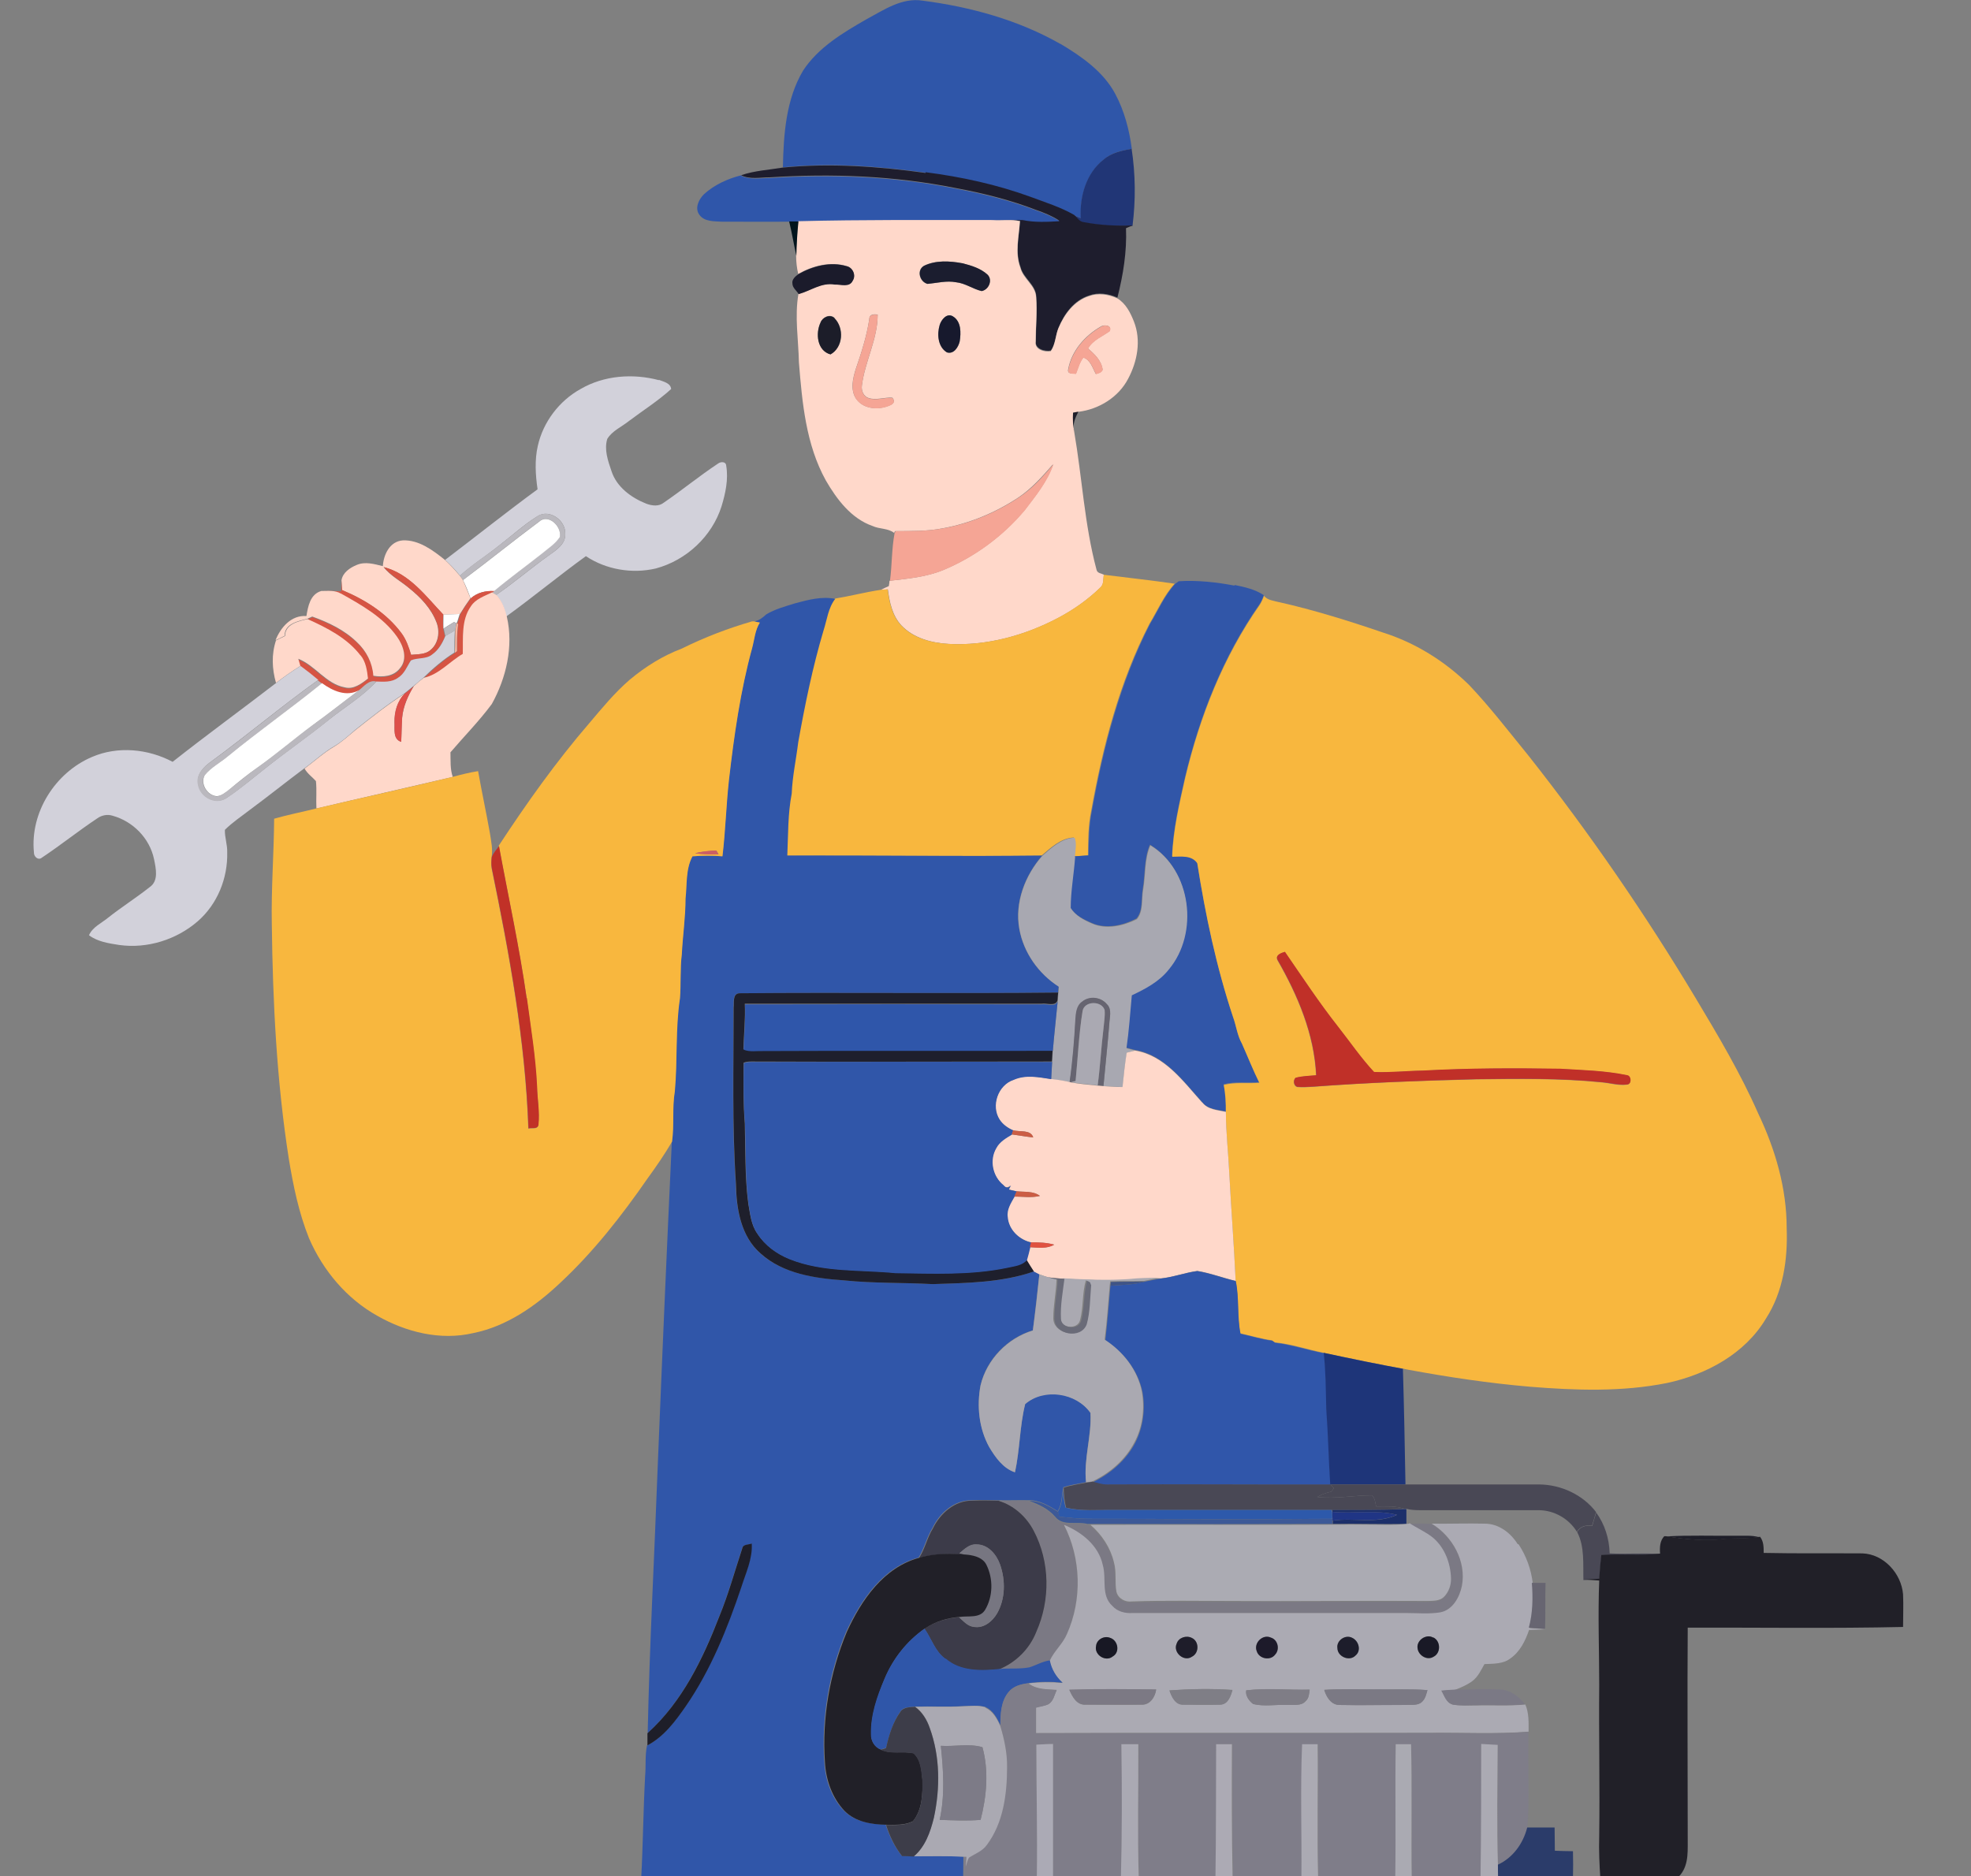
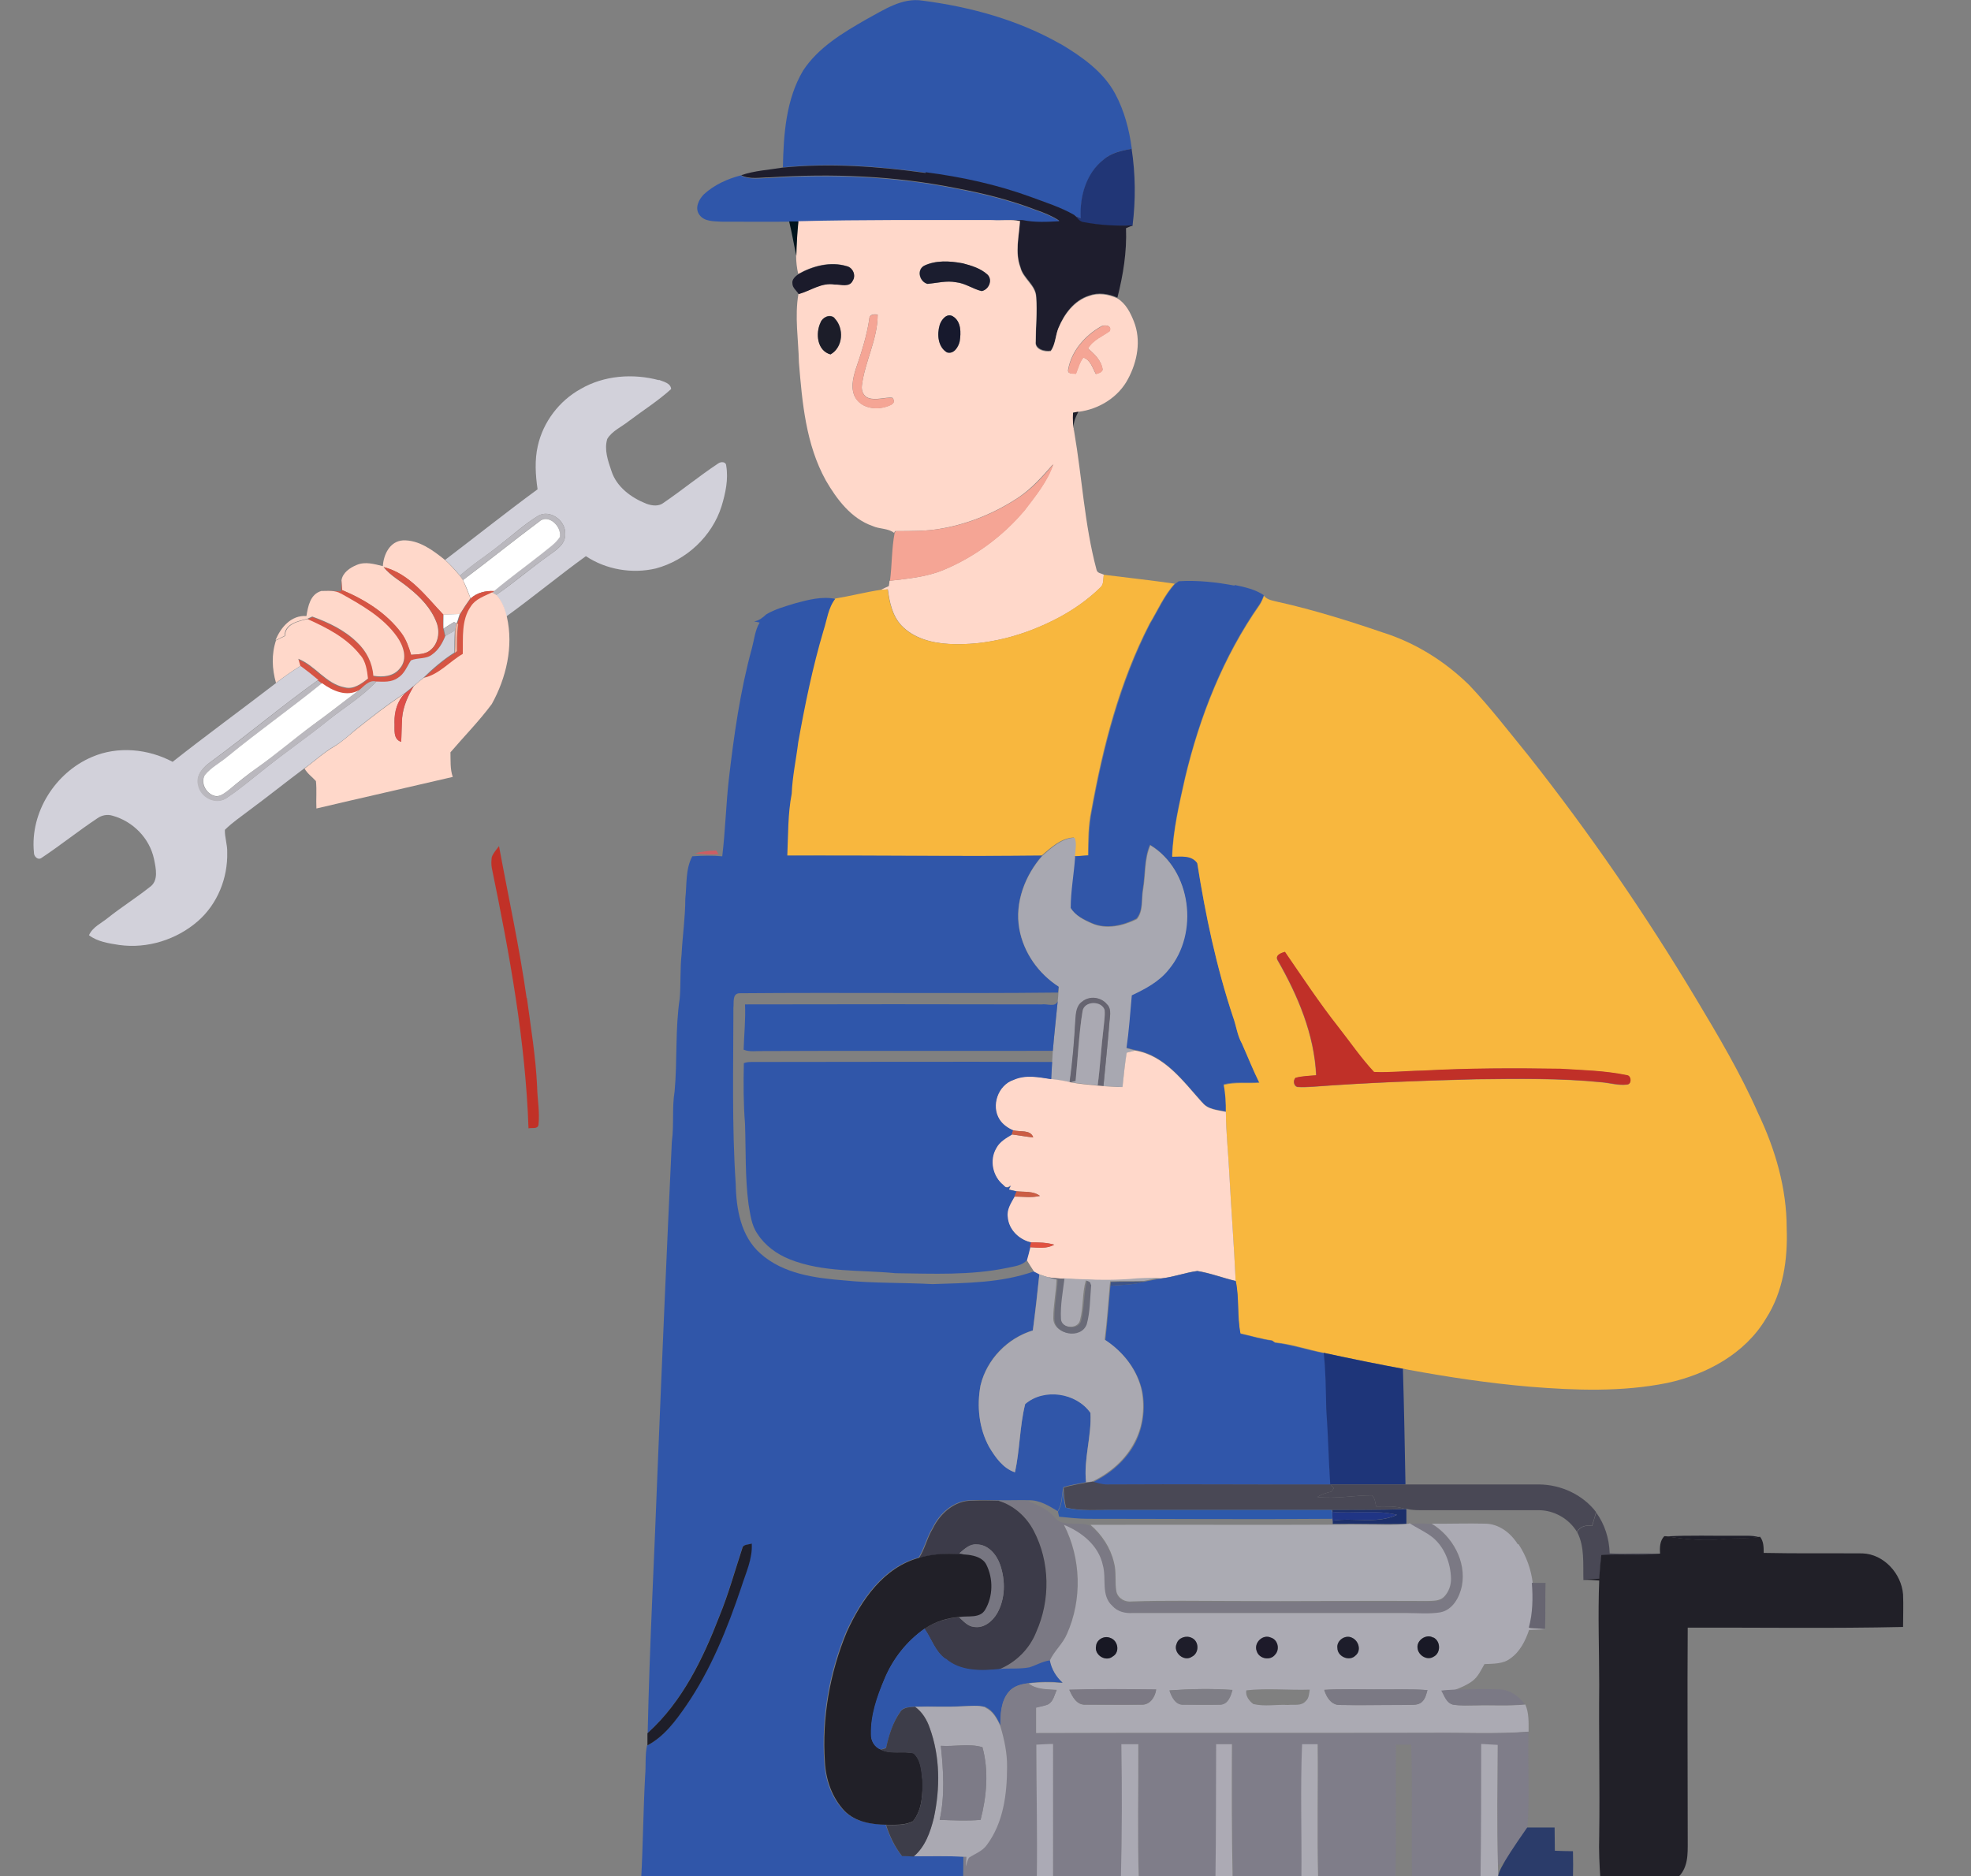
<svg xmlns="http://www.w3.org/2000/svg" width="502" height="478" viewBox="0 0 502 478" fill="none">
  <rect x="0" y="0" width="502" height="478" fill="#808080" stroke="none" />
  <g clip-path="url(#clip0_164_623)">
    <path d="M270.041 11.175C259.332 5.085 247.262 1.773 235.074 0.177C229.689 -0.71 225.015 2.601 220.578 4.966C214.602 8.396 208.389 12.121 204.543 17.976C200.165 25.367 199.573 34.237 199.396 42.634C211.525 41.392 223.713 42.339 235.784 43.994C244.836 45.177 253.83 47.128 262.468 50.262C266.255 51.622 270.1 52.864 273.591 54.875C274.183 55.111 274.716 55.348 275.307 55.584C275.011 50.085 276.668 44.172 281.165 40.624C283.117 38.85 285.78 38.377 288.265 37.904C287.614 33.055 286.371 28.265 284.064 23.948C281.046 18.271 275.544 14.428 270.1 11.175H270.041Z" fill="#2F56A9" />
    <path d="M288.206 37.903C285.721 38.376 283.058 38.908 281.106 40.623C276.609 44.112 274.952 50.084 275.248 55.584C274.656 55.347 274.124 55.111 273.532 54.874C274.301 55.525 274.834 56.589 275.958 56.707C280.1 57.476 284.301 57.712 288.442 57.535C289.271 51.03 289.211 44.348 288.206 37.844V37.903Z" fill="#213676" />
    <path d="M235.724 44.053C223.713 42.397 211.466 41.51 199.336 42.693C195.786 43.284 192.177 43.461 188.745 44.644C190.994 45.767 193.597 45.176 196.023 45.176C211.821 44.171 227.796 44.762 243.357 47.896C250.338 49.197 257.261 50.912 263.828 53.455C265.899 54.164 267.911 54.992 269.745 56.175C266.609 56.411 263.414 56.53 260.338 55.879C257.793 55.879 255.308 55.998 252.764 55.998C255.072 56.116 257.498 55.761 259.805 56.293C259.568 60.196 258.503 64.217 259.923 68.002C260.633 70.899 263.828 72.496 263.947 75.571C264.243 79.355 263.828 83.081 263.828 86.865C263.533 88.876 266.077 89.585 267.674 89.289C268.858 87.575 268.798 85.328 269.627 83.435C271.047 79.887 273.591 76.458 277.378 75.275C279.744 74.388 282.348 74.802 284.596 75.807C286.075 70.012 287.022 64.099 286.785 58.126C287.377 57.89 287.909 57.653 288.501 57.417C284.3 57.594 280.099 57.358 276.017 56.589C274.893 56.471 274.36 55.406 273.591 54.756C270.1 52.745 266.254 51.563 262.468 50.143C253.888 47.009 244.895 45.058 235.783 43.875L235.724 44.053Z" fill="#1E1D2D" />
    <path d="M188.805 44.645C185.314 45.532 181.941 47.069 179.279 49.493C177.977 50.794 176.853 53.041 178.155 54.756C179.397 56.471 181.823 56.353 183.716 56.471C189.515 56.471 195.254 56.53 201.052 56.471C201.881 56.471 202.65 56.471 203.419 56.471C219.868 56.057 236.375 56.175 252.883 56.175C255.427 56.175 257.971 55.998 260.456 56.057C263.533 56.708 266.728 56.53 269.864 56.353C268.03 55.17 266.018 54.342 263.947 53.633C257.32 51.09 250.398 49.375 243.475 48.074C227.914 44.94 211.939 44.349 196.142 45.354C193.716 45.354 191.172 45.886 188.864 44.822L188.805 44.645Z" fill="#2F56AA" />
    <path d="M259.805 56.352C257.498 55.82 255.131 56.234 252.765 56.057C236.257 56.057 219.809 55.938 203.301 56.352C203.005 59.25 202.828 62.206 202.768 65.163C202.768 66.701 202.946 68.297 203.301 69.775C206.969 67.706 211.466 66.523 215.608 67.765C217.205 68.12 218.034 70.071 217.146 71.431C216.318 73.264 214.069 72.318 212.531 72.436C209.218 71.904 206.437 74.033 203.36 74.861C202.354 80.597 203.36 86.51 203.478 92.305C204.307 102.535 205.253 113.238 210.342 122.404C213.123 127.194 216.791 132.102 222.234 133.994C224.009 134.822 226.199 134.526 227.737 135.768C227.737 135.65 227.914 135.413 227.974 135.295C232.056 135.295 236.139 135.354 240.103 134.585C246.966 133.344 253.593 130.564 259.391 126.721C262.823 124.414 265.486 121.34 268.207 118.265C266.728 122.7 263.711 126.307 260.93 129.973C255.368 136.596 248.15 141.918 240.162 145.229C235.843 147.003 231.169 147.417 226.554 147.949C226.554 148.304 226.435 148.955 226.376 149.309C225.725 149.605 225.015 149.901 224.364 150.256C224.779 150.256 225.666 150.196 226.139 150.137C226.554 153.39 227.264 156.819 229.571 159.303C232.648 162.555 237.263 163.797 241.641 164.034C251.285 164.566 260.989 161.905 269.509 157.411C273.414 155.341 277.023 152.798 280.218 149.723C281.224 148.896 280.928 147.535 281.165 146.412C280.514 146.057 279.449 146.057 279.271 145.111C276.195 133.58 275.603 121.635 273.591 109.986C273.296 108.389 273.236 106.734 273.355 105.137C273.71 105.137 274.42 104.96 274.716 104.901C279.922 104.25 284.892 101.175 287.318 96.504C289.685 92.069 290.691 86.688 288.797 81.898C287.91 79.651 286.727 77.285 284.537 75.984C282.289 74.979 279.686 74.565 277.319 75.452C273.532 76.694 271.047 80.124 269.568 83.613C268.799 85.505 268.858 87.693 267.616 89.467C266.018 89.763 263.474 89.053 263.77 87.042C263.77 83.258 264.184 79.532 263.888 75.748C263.77 72.673 260.575 71.076 259.865 68.179C258.445 64.335 259.51 60.314 259.746 56.471M245.073 67.055C247.38 67.647 249.806 68.356 251.522 70.012C252.824 71.431 251.759 73.797 249.984 74.151C247.735 73.619 245.842 72.141 243.475 71.904C241.05 71.431 238.624 72.141 236.198 72.318C234.186 71.786 233.358 68.829 235.31 67.706C238.269 66.228 241.819 66.464 245.014 67.055M242.706 80.597C244.836 81.898 244.777 84.795 244.422 86.983C244.126 88.402 242.943 90.354 241.168 89.763C238.86 88.402 238.624 85.15 239.334 82.785C239.748 81.425 241.168 79.651 242.706 80.597ZM223.536 80.183C223.536 86.451 220.282 92.069 219.513 98.219C219.335 99.519 219.927 100.998 221.288 101.412C223.24 102.003 225.252 101.175 227.264 101.293C227.855 102.003 227.796 102.594 227.027 103.067C224.246 104.487 220.104 104.427 218.093 101.648C216.495 99.342 217.205 96.385 217.974 93.961C219.394 89.822 220.755 85.623 221.406 81.247C221.406 80.005 222.649 80.005 223.536 80.124M212.531 81.011C215.016 83.553 214.779 88.462 211.525 90.236C208.093 89.349 207.679 84.914 208.981 82.134C209.513 80.774 211.348 79.887 212.531 80.952M282.703 84.263C280.81 85.682 278.325 86.569 277.082 88.757C278.739 90.176 280.514 91.832 280.81 94.138C280.573 94.907 279.804 95.025 279.094 95.262C278.266 93.784 277.733 91.655 275.899 91.063C274.893 92.246 274.597 93.843 274.006 95.203C273.236 95.085 271.757 95.38 272.053 94.079C272.881 89.408 276.313 85.505 280.336 83.199C281.165 82.607 283.236 82.844 282.644 84.204L282.703 84.263Z" fill="#FFD8CA" />
    <path d="M203.36 56.413C202.591 56.413 201.762 56.413 200.993 56.413C201.703 59.31 202.177 62.267 202.828 65.164C202.887 62.208 203.064 59.31 203.36 56.353V56.413Z" fill="#00141C" />
    <path d="M245.073 67.057C241.878 66.465 238.328 66.288 235.369 67.707C233.417 68.831 234.245 71.787 236.257 72.319C238.683 72.083 241.109 71.432 243.534 71.906C245.842 72.142 247.795 73.62 250.043 74.153C251.818 73.798 252.883 71.432 251.581 70.013C249.806 68.358 247.38 67.648 245.132 67.057H245.073Z" fill="#1B1D2F" />
    <path d="M215.667 67.825C211.525 66.583 207.028 67.766 203.36 69.835C202.591 70.368 201.644 71.196 201.821 72.201C201.821 73.324 202.886 74.034 203.419 74.921C206.496 74.093 209.217 71.905 212.59 72.496C214.128 72.437 216.377 73.324 217.205 71.491C218.092 70.131 217.205 68.18 215.667 67.825Z" fill="#1B1B2B" />
    <path d="M242.706 80.599C241.168 79.652 239.748 81.426 239.334 82.786C238.624 85.152 238.86 88.345 241.168 89.764C242.943 90.296 244.067 88.404 244.422 86.985C244.777 84.797 244.836 81.899 242.706 80.599Z" fill="#17192D" />
    <path d="M223.536 80.184C222.648 80.066 221.346 80.066 221.406 81.308C220.755 85.624 219.394 89.882 217.974 94.021C217.205 96.446 216.554 99.402 218.092 101.708C220.104 104.429 224.246 104.547 227.027 103.128C227.796 102.655 227.914 102.063 227.263 101.354C225.252 101.235 223.24 102.063 221.287 101.472C219.926 101.058 219.335 99.58 219.512 98.279C220.222 92.129 223.536 86.452 223.536 80.243V80.184Z" fill="#F5A595" />
    <path d="M212.531 81.012C211.347 79.948 209.454 80.835 208.981 82.195C207.679 84.915 208.093 89.35 211.525 90.296C214.779 88.463 215.016 83.555 212.531 81.072V81.012Z" fill="#1C1D29" />
    <path d="M282.703 84.264C283.295 82.904 281.224 82.608 280.396 83.258C276.372 85.565 272.941 89.467 272.112 94.139C271.816 95.44 273.296 95.144 274.065 95.263C274.656 93.843 275.011 92.306 275.958 91.123C277.792 91.715 278.325 93.843 279.153 95.322C279.804 95.144 280.632 94.967 280.869 94.198C280.573 91.892 278.798 90.236 277.141 88.817C278.384 86.629 280.81 85.742 282.762 84.323L282.703 84.264Z" fill="#F5A595" />
    <path d="M167.859 96.858C161.233 95.084 153.837 95.617 147.861 99.105C142.418 102.121 138.335 107.502 136.974 113.593C136.146 117.2 136.383 120.985 136.915 124.651C128.928 130.505 121.236 136.655 113.367 142.627C114.727 143.869 116.029 145.229 117.153 146.648C120.23 143.869 123.721 141.681 126.975 139.079C130.288 136.537 133.424 133.639 136.974 131.451C140.051 129.559 144.193 132.693 143.956 136.064C144.074 138.606 141.708 140.085 139.933 141.385C135.318 144.638 131.058 148.363 126.383 151.556C127.803 153.094 128.513 155.104 128.928 157.056C135.791 152.089 142.358 146.648 149.222 141.681C154.369 145.111 160.996 146.234 167.031 144.815C174.782 142.746 181.35 136.655 183.775 128.968C184.781 125.656 185.55 122.108 184.959 118.619C184.9 117.555 183.598 117.555 182.888 118.087C178.155 121.221 173.776 124.828 169.102 128.021C167.8 129.086 166.084 128.849 164.605 128.317C160.759 126.78 157.032 124.06 155.73 119.979C154.843 117.377 153.837 114.539 154.665 111.819C155.908 109.749 158.334 108.744 160.168 107.266C163.777 104.546 167.623 102.121 170.936 99.105C170.818 97.568 168.924 97.213 167.741 96.74L167.859 96.858Z" fill="#D2D1DA" />
    <path d="M274.656 104.9C274.301 104.9 273.591 105.078 273.296 105.137C273.177 106.793 273.296 108.389 273.532 109.986C273.118 108.153 273.828 106.438 274.656 104.9Z" fill="#1E1E29" />
    <path d="M268.325 118.266C265.663 121.341 262.941 124.475 259.509 126.722C253.711 130.565 247.143 133.345 240.221 134.586C236.198 135.355 232.115 135.296 228.092 135.296C228.092 135.414 227.914 135.651 227.855 135.769C227.086 139.79 227.204 143.929 226.672 147.95C231.287 147.418 235.961 147.004 240.28 145.23C248.268 141.919 255.486 136.597 261.048 129.974C263.829 126.308 266.846 122.641 268.325 118.266Z" fill="#F5A595" />
    <path d="M143.956 136.065C144.134 132.694 139.992 129.56 136.974 131.452C133.424 133.699 130.288 136.538 126.975 139.081C123.721 141.682 120.171 143.811 117.153 146.65C117.331 146.945 117.745 147.477 117.923 147.714C124.431 142.865 130.762 137.72 137.27 132.872C139.637 130.743 143.069 134.054 142.595 136.656C141.53 138.43 139.696 139.554 138.098 140.855C134.075 144.166 129.815 147.182 125.792 150.493C125.673 150.611 125.378 150.789 125.259 150.907L126.383 151.558C130.998 148.364 135.258 144.639 139.933 141.387C141.708 140.027 144.074 138.548 143.956 136.065Z" fill="#BAB8BE" />
    <path d="M142.596 136.714C143.069 134.112 139.637 130.741 137.271 132.929C130.762 137.778 124.431 142.923 117.923 147.772C118.692 149.309 119.284 150.847 119.875 152.443C121.532 150.965 123.662 150.433 125.792 150.61C129.815 147.24 134.016 144.224 138.099 140.971C139.637 139.671 141.471 138.547 142.596 136.773V136.714Z" fill="white" />
    <path d="M113.308 142.628C110.29 140.203 106.681 137.483 102.598 137.661C99.285 137.897 97.688 141.268 97.51 144.224C95.321 143.692 93.013 142.983 90.824 143.929C89.108 144.638 87.274 145.88 86.978 147.831C86.978 148.659 87.097 149.487 87.097 150.315C92.895 152.74 98.397 156.169 102.184 161.255C103.427 162.91 104.078 164.862 104.669 166.813C106.326 166.636 108.219 166.813 109.58 165.631C111.651 163.975 112.065 160.959 111.178 158.594C109.817 154.987 107.095 152.148 104.137 149.783C102.007 148.009 99.463 146.708 97.688 144.461C104.255 146.117 108.456 151.912 112.894 156.583C114.314 156.524 115.734 156.465 117.154 156.406C117.982 155.046 118.869 153.686 119.816 152.385C119.165 150.847 118.574 149.251 117.864 147.713C117.686 147.418 117.272 146.885 117.094 146.649C115.911 145.23 114.669 143.87 113.308 142.628Z" fill="#FFD8CA" />
    <path d="M112.953 156.583C108.515 151.912 104.314 146.117 97.747 144.461C99.522 146.649 102.066 147.95 104.196 149.783C107.154 152.148 109.876 154.987 111.237 158.594C112.184 160.959 111.71 163.975 109.639 165.631C108.279 166.754 106.385 166.636 104.729 166.813C104.137 164.862 103.486 162.91 102.244 161.255C98.457 156.169 92.954 152.74 87.156 150.315C87.156 149.487 87.037 148.659 87.037 147.832C87.037 148.778 86.978 149.724 86.919 150.67C85.263 150.552 83.547 150.493 81.831 150.67C83.487 150.67 85.322 150.433 86.801 151.32C92.067 154.277 97.569 157.352 101.178 162.378C102.776 164.625 103.959 167.996 101.948 170.361C100.409 172.49 97.569 172.727 95.144 172.313C94.907 169.001 93.368 165.985 90.943 163.738C87.748 160.663 83.665 158.712 79.582 157.234C79.287 157.352 78.636 157.707 78.281 157.825C83.31 160.013 88.398 162.674 91.771 167.109C93.132 168.765 93.368 170.953 93.664 173.022C92.008 174.323 90.055 175.861 87.748 175.269C82.955 174.382 80.293 169.711 75.914 167.996C76.092 168.587 76.269 169.238 76.447 169.829C77.985 170.953 79.523 172.135 80.943 173.377C81.298 173.673 81.594 173.909 81.949 174.146C84.612 176.097 88.221 177.753 91.416 175.92C92.718 174.914 93.901 173.259 95.735 173.732C97.629 173.791 99.64 173.968 101.238 172.786C102.894 171.84 103.604 169.947 104.551 168.351C106.267 167.523 108.456 168.055 109.994 166.813C111.592 165.69 112.598 163.916 113.308 162.142C113.189 161.491 113.012 160.9 112.894 160.249C112.775 159.067 112.834 157.884 112.894 156.701L112.953 156.583Z" fill="#D65443" />
    <path d="M299.329 148.718C293.294 147.831 287.199 147.181 281.105 146.412C280.928 147.536 281.164 148.896 280.159 149.724C277.023 152.798 273.354 155.341 269.449 157.411C260.929 161.905 251.285 164.566 241.582 164.034C237.262 163.797 232.588 162.615 229.512 159.303C227.204 156.82 226.494 153.39 226.08 150.138C225.666 150.138 224.778 150.197 224.305 150.256C220.4 150.847 216.554 151.852 212.59 152.503C210.756 154.809 210.46 157.884 209.572 160.604C206.732 169.947 204.839 179.527 203.123 189.106C202.591 193.482 201.644 197.799 201.466 202.175C200.461 207.378 200.579 212.7 200.342 217.963C221.997 217.845 243.593 218.2 265.248 217.963C267.615 215.953 270.219 213.469 273.473 213.351C274.064 214.888 273.709 216.544 273.532 218.14C274.715 218.081 275.899 218.022 277.082 217.904C277.141 214.119 277.141 210.276 277.91 206.61C280.869 190.171 285.069 173.791 292.761 158.889C294.832 155.459 296.43 151.675 299.151 148.718H299.329Z" fill="#F8B73E" />
    <path d="M314.476 149.192C309.802 148.305 305.009 147.773 300.217 148.068C299.98 148.246 299.566 148.542 299.329 148.719C296.607 151.676 295.01 155.46 292.939 158.89C285.306 173.791 281.046 190.171 278.088 206.61C277.319 210.336 277.319 214.12 277.26 217.905C276.076 217.964 274.893 218.082 273.71 218.141C273.355 222.458 272.526 226.775 272.585 231.15C273.769 233.161 276.017 234.225 278.029 235.112C281.697 236.768 286.016 235.763 289.448 233.989C291.164 231.978 290.631 228.962 291.046 226.479C291.696 222.753 291.341 218.732 292.88 215.184C303.352 221.512 305.305 237.596 297.554 246.821C295.128 249.896 291.637 251.729 288.146 253.384C287.732 257.879 287.436 262.373 286.786 266.867C287.496 267.044 288.265 267.281 289.034 267.458C296.607 268.7 301.341 275.382 306.133 280.704C307.553 282.596 310.038 282.655 312.168 283.128C312.168 280.822 312.109 278.516 311.636 276.21C314.594 275.441 317.671 275.914 320.688 275.678C319.032 272.425 317.73 268.996 316.251 265.684C315.067 263.614 314.831 261.131 314.002 258.943C309.802 246.17 307.021 232.984 304.891 219.738C303.412 217.609 300.749 218.082 298.501 218.082C298.737 211.282 300.335 204.6 301.814 197.977C305.542 182.366 311.517 167.168 320.748 153.982C321.221 153.272 321.576 152.444 321.872 151.616C319.683 150.138 317.02 149.547 314.417 149.015L314.476 149.192Z" fill="#3156A8" />
    <path d="M125.851 150.551C123.721 150.433 121.591 150.965 119.934 152.384C118.988 153.685 118.1 154.986 117.272 156.405C116.976 157.174 116.799 157.943 116.503 158.771C116.503 158.83 116.68 159.007 116.739 159.066C116.384 161.313 116.444 163.56 116.444 165.867C116.325 165.985 116.029 166.162 115.911 166.281C113.012 168.114 110.408 170.361 107.983 172.726C111.888 171.898 114.55 168.587 117.923 166.635C118.041 162.555 117.509 158.002 119.994 154.513C121.236 152.562 123.484 151.911 125.378 150.965C125.496 150.847 125.792 150.669 125.91 150.551H125.851Z" fill="#D65443" />
    <path d="M86.801 151.203C85.322 150.316 83.487 150.552 81.831 150.552C78.991 151.38 78.458 154.455 78.044 156.938C74.198 156.643 71.476 159.836 70.175 163.088C70.944 162.733 71.713 162.379 72.482 161.965C72.482 158.89 75.796 158.239 78.221 157.648C78.517 157.53 79.168 157.234 79.523 157.057C83.665 158.535 87.747 160.486 90.883 163.561C93.309 165.808 94.847 168.824 95.084 172.136C97.51 172.55 100.291 172.313 101.888 170.184C103.9 167.819 102.717 164.448 101.119 162.201C97.569 157.175 92.007 154.1 86.742 151.143L86.801 151.203Z" fill="#FFD8CA" />
    <path d="M325.718 153.39C324.416 153.035 322.818 152.916 321.931 151.793C321.635 152.621 321.28 153.449 320.807 154.158C311.577 167.345 305.601 182.542 301.873 198.153C300.394 204.776 298.797 211.399 298.56 218.259C300.808 218.259 303.471 217.785 304.95 219.914C307.021 233.16 309.802 246.347 314.062 259.119C314.89 261.366 315.127 263.791 316.31 265.861C317.789 269.172 319.15 272.602 320.748 275.854C317.73 276.091 314.653 275.618 311.695 276.386C312.109 278.633 312.287 280.999 312.228 283.305C312.228 288.686 312.878 294.008 313.115 299.33C313.588 308.318 314.298 317.365 314.713 326.354C315.6 330.73 315.008 335.283 315.896 339.659C318.558 340.25 321.221 341.078 323.943 341.433C324.12 341.551 324.534 341.847 324.712 341.965C328.972 342.379 332.995 343.798 337.196 344.626C344.355 346.163 351.515 347.642 358.733 348.943C368.969 350.835 379.264 352.372 389.618 353.259C401.274 354.205 413.107 354.619 424.586 352.313C434.585 350.184 444.466 344.862 449.791 335.874C454.169 329.074 455.353 320.795 455.057 312.871C455.057 302.7 452.158 292.766 447.779 283.601C443.283 273.371 437.543 263.732 431.804 254.152C418.965 232.746 404.824 212.168 389.322 192.536C384.352 186.445 379.56 180.177 374.175 174.5C367.963 168.409 360.39 163.679 352.047 161.077C343.409 158.12 334.652 155.4 325.777 153.39M327.197 242.503C331.634 248.949 335.954 255.512 340.805 261.662C343.823 265.506 346.604 269.586 349.917 273.134C354.059 273.311 358.2 272.838 362.342 272.779C373.998 272.129 385.654 272.129 397.31 272.306C403.049 272.661 408.788 272.779 414.409 273.962C415.474 274.139 415.592 276.209 414.35 276.327C412.22 276.623 410.031 275.913 407.901 275.736C397.31 274.671 386.601 274.849 375.951 274.967C362.105 275.322 348.319 275.795 334.534 276.859C333.114 276.918 331.753 277.096 330.333 276.918C329.445 276.623 329.327 275.263 329.919 274.612C331.634 274.139 333.469 274.08 335.184 273.962C334.711 263.495 330.51 253.62 325.363 244.632C324.712 243.39 326.25 242.799 327.138 242.562L327.197 242.503Z" fill="#F8B73E" />
    <path d="M126.443 151.557L125.319 150.906C123.425 151.852 121.118 152.562 119.934 154.454C117.449 157.943 117.982 162.496 117.864 166.577C114.491 168.528 111.829 171.839 107.923 172.667C107.036 173.318 106.208 174.027 105.379 174.796C103.9 177.22 102.717 179.941 102.421 182.838C102.243 184.908 102.303 186.918 102.184 188.988C99.995 188.278 100.587 185.736 100.468 183.962C100.468 181.301 101.178 178.581 103.072 176.688C98.693 179.527 94.552 182.779 90.469 186.031C88.753 187.45 87.097 188.988 85.144 190.171C82.422 191.767 80.115 193.896 77.571 195.788C78.281 197.089 79.523 197.917 80.47 198.981C80.707 201.288 80.47 203.653 80.588 205.959C92.126 203.239 103.723 200.637 115.319 197.917C114.609 195.906 114.787 193.719 114.728 191.649C118.219 187.569 122.064 183.666 125.259 179.349C128.928 172.726 130.821 164.684 129.105 157.174C128.632 155.164 127.922 153.212 126.561 151.675L126.443 151.557Z" fill="#FFD8CA" />
    <path d="M212.768 152.563C209.336 151.853 205.845 152.8 202.532 153.687C200.047 154.455 197.384 155.165 195.136 156.525C194.248 157.353 193.302 158.122 192.059 158.299C192.414 158.358 193.124 158.536 193.479 158.595C192.296 160.546 192.118 162.852 191.527 165.04C188.509 176.039 186.912 187.392 185.61 198.687C184.9 205.132 184.723 211.696 183.953 218.142C181.409 217.905 178.865 217.964 176.321 218.142C174.546 221.453 174.96 225.297 174.546 228.904C174.546 233.634 173.836 238.365 173.599 243.096C173.185 246.821 173.422 250.606 173.126 254.331C171.942 262.137 172.534 270.12 171.824 277.984C171.114 282.242 171.706 286.559 171.114 290.816C169.812 318.49 168.629 346.165 167.505 373.839C166.677 396.428 165.434 418.957 164.961 441.487C173.717 433.563 178.983 422.565 183.184 411.743C185.492 406.126 187.089 400.271 188.983 394.535C189.16 393.412 190.521 393.589 191.349 393.294C191.645 397.196 189.811 400.744 188.687 404.411C185.137 414.936 180.877 425.403 174.605 434.628C171.942 438.471 169.043 442.433 164.783 444.68C164.251 447.223 164.547 449.884 164.31 452.427C163.837 461.119 163.777 469.871 163.304 478.623C190.639 478.682 217.974 478.623 245.31 478.623C245.31 476.73 245.369 474.838 245.369 472.946C241.109 472.709 236.849 472.946 232.589 472.828C231.583 472.828 230.636 472.768 229.63 472.709C227.737 470.344 226.494 467.624 225.548 464.786C221.761 464.726 217.679 464.076 214.898 461.238C211.703 457.926 210.164 453.314 209.928 448.82C209.159 437.525 211.17 426.113 215.489 415.705C219.217 407.604 224.897 399.207 233.95 396.783C235.429 394.417 236.02 391.579 237.5 389.214C239.275 385.429 243.061 382.118 247.44 382.177C249.747 382.058 252.114 382.177 254.421 382.177C256.966 382.236 259.51 382.118 262.054 382.177C264.776 382.118 267.142 383.596 269.391 384.956C270.515 383.123 270.396 380.876 270.811 378.865C272.704 378.215 274.716 377.978 276.609 377.564C275.958 371.651 278.029 365.797 277.733 359.884C274.124 354.739 265.9 353.438 261.107 357.636C259.687 363.313 259.806 369.286 258.504 375.022C255.427 374.016 253.475 371.178 251.936 368.576C249.333 363.786 248.741 358.11 249.747 352.847C251.285 346.283 256.551 340.843 263.06 338.891C263.651 334.102 264.184 329.371 264.716 324.581C264.243 324.345 263.829 324.108 263.356 323.871C255.072 326.828 246.197 326.828 237.5 327.124C229.985 326.71 222.471 326.946 215.016 326.178C207.561 325.586 199.455 324.522 193.657 319.318C188.687 314.942 187.503 307.965 187.385 301.637C186.379 286.677 186.793 271.657 186.793 256.696C186.971 255.455 186.438 253.148 188.273 253.03C215.371 252.794 242.47 253.148 269.509 252.853C269.509 252.439 269.568 251.67 269.627 251.315C264.421 248.004 260.634 242.623 259.569 236.532C258.386 229.85 261.048 222.991 265.426 217.964C243.771 218.201 222.175 217.905 200.52 217.964C200.757 212.701 200.638 207.379 201.644 202.176C201.822 197.741 202.768 193.483 203.301 189.107C205.017 179.528 206.969 169.948 209.75 160.605C210.638 157.885 210.934 154.81 212.768 152.504V152.563Z" fill="#3056A9" />
    <path d="M117.213 156.406C115.793 156.465 114.373 156.525 112.953 156.584C112.953 157.766 112.893 158.949 112.953 160.132C113.84 159.54 114.728 159.008 115.615 158.476C115.733 158.476 116.029 158.653 116.148 158.712H116.325C116.621 158.003 116.798 157.175 117.094 156.406H117.213Z" fill="white" />
    <path d="M91.83 166.991C88.457 162.556 83.31 159.954 78.34 157.707C75.914 158.298 72.66 158.949 72.601 162.024C71.832 162.379 71.062 162.792 70.293 163.147C69.11 166.695 69.287 170.421 70.293 173.969C72.305 172.431 74.376 170.953 76.506 169.652C76.328 169.061 76.151 168.41 75.973 167.819C80.352 169.534 83.014 174.205 87.807 175.092C90.055 175.683 92.067 174.146 93.723 172.845C93.487 170.775 93.191 168.588 91.83 166.932V166.991Z" fill="#FFD8CA" />
-     <path d="M193.538 158.594C193.183 158.535 192.473 158.417 192.118 158.299H191.527C185.373 160.073 179.397 162.379 173.658 165.217C168.806 167.051 164.369 169.83 160.405 173.141C156.559 176.453 153.364 180.355 150.11 184.199C141.649 194.015 134.134 204.6 127.034 215.421V215.54C129.46 228.431 132.241 241.262 134.134 254.272C135.14 261.782 136.324 269.232 136.738 276.801C136.856 280.054 137.448 283.306 137.093 286.558C136.915 287.859 135.436 287.268 134.549 287.505C133.779 265.093 129.697 243.036 125.2 221.157C125.082 220.211 125.2 219.324 125.2 218.378C125.555 216.308 125.082 214.298 124.786 212.287C123.839 206.965 122.715 201.762 121.769 196.44C119.579 196.794 117.39 197.327 115.26 197.918C103.723 200.697 92.126 203.24 80.529 205.96C76.979 206.847 73.311 207.557 69.82 208.562C69.761 217.491 69.051 226.479 69.228 235.408C69.465 255.336 70.471 275.382 73.547 295.133C74.671 301.992 76.091 308.911 78.695 315.415C82.245 323.635 88.28 330.849 96.149 335.225C103.427 339.364 112.183 341.552 120.526 339.601C129.046 337.886 136.383 332.741 142.595 326.887C151.115 318.963 158.334 309.739 164.961 300.159C167.15 297.143 169.28 294.068 171.173 290.816C171.765 286.558 171.173 282.242 171.883 277.984C172.593 270.119 172.001 262.136 173.185 254.331C173.481 250.606 173.185 246.821 173.658 243.096C173.895 238.365 174.605 233.693 174.605 228.904C175.019 225.297 174.605 221.453 176.38 218.141C178.924 217.964 181.468 217.905 184.012 218.141C184.781 211.696 184.959 205.132 185.669 198.687C186.971 187.392 188.568 176.039 191.586 165.04C192.177 162.852 192.296 160.546 193.538 158.594ZM182.415 216.663C182.592 216.9 182.888 217.373 183.006 217.609C180.995 217.668 178.983 217.609 177.031 217.373C178.806 216.9 180.64 216.781 182.415 216.663Z" fill="#F8B73E" />
    <path d="M116.443 158.771H116.266C116.207 159.304 116.029 159.954 115.97 160.605C115.911 162.497 115.97 164.389 115.852 166.281C115.97 166.163 116.266 165.986 116.384 165.867C116.384 163.62 116.325 161.314 116.68 159.067C116.621 159.008 116.503 158.831 116.443 158.771Z" fill="#FAB39B" />
    <path d="M116.207 158.713C116.088 158.713 115.792 158.536 115.674 158.477C114.787 159.009 113.899 159.6 113.012 160.132C113.13 160.783 113.307 161.374 113.426 162.025C114.254 161.551 115.082 161.078 115.911 160.605C116.029 159.955 116.147 159.304 116.207 158.713Z" fill="#BAB8BE" />
    <path d="M115.911 160.604C115.082 161.077 114.254 161.55 113.426 162.023C112.716 163.797 111.71 165.571 110.112 166.695C108.574 167.996 106.385 167.463 104.669 168.232C103.663 169.77 103.012 171.662 101.356 172.667C99.758 173.85 97.687 173.672 95.853 173.613C92.303 177.457 87.806 180.118 83.724 183.37C78.458 187.628 72.896 191.471 67.63 195.67C64.317 198.272 61.063 201.051 57.572 203.357C54.791 205.013 51.064 203.002 50.531 199.868C49.88 197.385 51.833 195.374 53.667 194.073C62.956 187.273 71.713 179.881 81.061 173.199C79.582 171.958 78.103 170.775 76.565 169.651C74.435 170.952 72.364 172.431 70.352 173.968C61.595 180.709 52.661 187.214 43.964 194.073C37.751 190.762 30 189.993 23.433 192.832C14.084 196.793 7.635 206.964 8.641 217.135C8.582 218.2 9.706 219.264 10.652 218.495C15.445 215.302 19.942 211.695 24.734 208.502C25.858 207.674 27.338 207.378 28.639 207.792C33.846 209.211 38.106 213.528 39.23 218.85C39.703 221.215 40.473 224.409 38.106 226.005C34.674 228.725 31.006 231.032 27.574 233.752C25.858 235.171 23.61 236.117 22.663 238.246C24.853 239.901 27.693 240.315 30.355 240.729C37.514 241.735 44.969 239.369 50.354 234.698C55.383 230.322 58.045 223.699 57.868 217.076C57.927 215.184 57.217 213.292 57.276 211.399C59.169 209.507 61.418 208.029 63.548 206.373C68.281 202.884 72.837 199.218 77.511 195.729C80.055 193.896 82.363 191.708 85.085 190.111C87.037 188.988 88.694 187.45 90.41 185.972C94.492 182.72 98.634 179.468 103.012 176.629C103.781 176.038 104.551 175.387 105.261 174.796C106.089 174.086 106.977 173.377 107.805 172.667C110.231 170.302 112.834 168.055 115.733 166.222C115.733 164.329 115.733 162.437 115.852 160.545L115.911 160.604Z" fill="#D2D1DA" />
    <path d="M95.794 173.614C93.96 173.141 92.777 174.797 91.475 175.802C87.511 178.759 83.665 181.834 79.642 184.731C74.849 188.22 70.412 192.123 65.56 195.552C63.075 197.326 60.708 199.278 58.282 201.229C57.336 201.88 56.448 202.767 55.206 202.885C52.78 202.707 50.886 199.751 52.07 197.563C53.667 195.552 56.034 194.37 57.986 192.714C65.856 186.328 74.08 180.473 81.949 174.087C81.594 173.851 81.298 173.555 80.943 173.318C71.595 180 62.838 187.451 53.549 194.192C51.715 195.493 49.762 197.504 50.413 199.987C50.946 203.062 54.732 205.132 57.454 203.476C61.004 201.17 64.199 198.391 67.512 195.789C72.778 191.59 78.399 187.747 83.606 183.489C87.629 180.237 92.185 177.576 95.735 173.732L95.794 173.614Z" fill="#BAB8BE" />
    <path d="M91.475 175.801C88.28 177.634 84.671 175.979 82.008 174.027C74.139 180.414 65.856 186.268 58.046 192.654C56.093 194.31 53.727 195.493 52.129 197.503C50.946 199.691 52.839 202.707 55.265 202.825C56.448 202.707 57.395 201.879 58.342 201.169C60.708 199.218 63.075 197.267 65.619 195.493C70.471 192.063 74.968 188.16 79.701 184.671C83.724 181.774 87.57 178.699 91.534 175.742L91.475 175.801Z" fill="white" />
    <path d="M105.32 174.856C104.61 175.506 103.841 176.098 103.072 176.689C101.178 178.641 100.409 181.302 100.468 183.962C100.587 185.736 99.995 188.279 102.184 188.989C102.302 186.919 102.302 184.909 102.421 182.839C102.657 179.941 103.9 177.28 105.379 174.797L105.32 174.856Z" fill="#DD4F49" />
    <path d="M273.769 218.2C273.887 216.603 274.301 214.888 273.71 213.41C270.455 213.528 267.852 215.953 265.485 218.023C261.107 222.99 258.445 229.908 259.628 236.59C260.693 242.681 264.539 248.062 269.686 251.374C269.686 251.788 269.627 252.556 269.568 252.911C269.568 253.443 269.45 254.508 269.39 255.04C268.976 259.238 268.503 263.437 268.148 267.694C268.089 268.64 268.03 269.587 267.97 270.592C267.852 272.011 267.793 273.489 267.734 274.909C269.331 275.086 270.87 275.322 272.467 275.677C273.236 270.414 273.65 265.033 273.946 259.711C274.065 258.115 274.242 256.222 275.662 255.217C277.556 253.68 280.632 254.035 282.052 255.986C283.236 257.346 282.585 259.297 282.526 260.894C282.111 266.157 281.52 271.42 281.046 276.683C282.703 276.801 284.301 276.86 285.957 276.919C286.194 273.962 286.49 271.065 287.022 268.167C287.732 267.99 288.442 267.813 289.152 267.635C288.442 267.458 287.673 267.221 286.904 267.044C287.555 262.55 287.851 258.056 288.265 253.561C291.756 251.906 295.246 250.073 297.672 246.998C305.423 237.773 303.471 221.689 292.998 215.362C291.46 218.91 291.815 222.871 291.164 226.656C290.691 229.14 291.282 232.096 289.566 234.166C286.135 235.881 281.816 236.886 278.147 235.289C276.076 234.402 273.887 233.279 272.704 231.327C272.704 227.011 273.532 222.635 273.828 218.318L273.769 218.2Z" fill="#A8A8B1" />
    <path d="M134.134 254.271C132.3 241.262 129.46 228.43 127.094 215.539C126.443 216.426 125.673 217.254 125.259 218.318C125.141 219.205 125.082 220.151 125.259 221.098C129.756 242.977 133.839 265.093 134.608 287.445C135.495 287.208 136.974 287.741 137.152 286.499C137.507 283.246 136.856 279.994 136.797 276.742C136.442 269.173 135.199 261.722 134.194 254.212L134.134 254.271Z" fill="#C13127" />
    <path d="M182.415 216.662C180.581 216.721 178.806 216.899 177.031 217.372C179.042 217.667 181.054 217.727 183.006 217.608C182.888 217.372 182.533 216.899 182.415 216.662Z" fill="#CC5E63" />
    <path d="M327.196 242.504C326.25 242.741 324.711 243.332 325.421 244.574C330.569 253.562 334.77 263.438 335.243 273.904C333.468 274.081 331.693 274.081 329.977 274.555C329.326 275.146 329.445 276.506 330.391 276.861C331.812 276.979 333.172 276.861 334.592 276.802C348.378 275.796 362.164 275.264 376.009 274.909C386.659 274.791 397.309 274.614 407.96 275.678C410.09 275.855 412.279 276.506 414.409 276.269C415.651 276.21 415.533 274.081 414.468 273.904C408.847 272.721 403.049 272.603 397.369 272.248C385.713 272.071 374.057 272.071 362.401 272.721C358.259 272.781 354.118 273.254 349.976 273.076C346.662 269.528 343.882 265.448 340.864 261.604C336.012 255.455 331.693 248.891 327.256 242.445L327.196 242.504Z" fill="#C03028" />
-     <path d="M269.568 252.853C242.469 253.148 215.371 252.794 188.332 253.03C186.497 253.148 187.03 255.455 186.852 256.696C186.852 271.657 186.438 286.677 187.444 301.637C187.562 307.965 188.687 314.942 193.716 319.318C199.514 324.522 207.561 325.645 215.075 326.178C222.53 326.946 230.104 326.71 237.559 327.124C246.197 326.828 255.131 326.769 263.415 323.871C262.764 322.866 262.172 321.861 261.521 320.856C260.279 322.334 258.267 322.452 256.492 322.866C247.144 324.818 237.559 324.344 228.033 324.226C219.039 323.339 209.632 324.108 201.053 320.678C197.798 319.377 194.84 317.249 192.887 314.233C191.29 312.045 191.053 309.206 190.58 306.605C189.692 299.804 189.87 292.945 189.692 286.145C189.278 281 189.337 275.855 189.397 270.711C190.047 270.474 190.698 270.415 191.349 270.415C216.85 270.533 242.41 270.415 267.911 270.415C267.971 269.469 268.03 268.523 268.089 267.518C243.475 267.636 218.862 267.518 194.248 267.577C192.651 267.518 190.876 267.872 189.337 267.222C189.456 263.378 189.87 259.535 189.692 255.691C214.898 255.691 240.044 255.691 265.249 255.691C266.55 255.454 268.799 256.46 269.331 254.863C269.331 254.331 269.45 253.267 269.509 252.734L269.568 252.853Z" fill="#1E1F2C" />
    <path d="M281.993 255.927C280.514 253.976 277.496 253.562 275.603 255.159C274.124 256.164 274.005 258.056 273.887 259.653C273.591 264.975 273.177 270.356 272.408 275.619L272.822 275.737C273.118 275.678 273.65 275.559 273.946 275.441C274.538 269.528 274.715 263.496 275.721 257.642C276.135 254.981 280.573 254.922 281.342 257.347C281.52 258.943 281.224 260.481 281.046 262.018C280.455 266.867 280.218 271.716 279.567 276.506C280.04 276.506 280.514 276.624 281.046 276.624C281.52 271.361 282.111 266.098 282.525 260.835C282.585 259.18 283.235 257.287 282.052 255.927H281.993Z" fill="#666470" />
    <path d="M269.39 255.039C268.858 256.695 266.55 255.63 265.308 255.867C240.103 255.808 214.956 255.808 189.751 255.867C189.929 259.711 189.515 263.554 189.396 267.398C190.935 268.048 192.71 267.694 194.307 267.753C218.921 267.634 243.534 267.753 268.148 267.694C268.503 263.495 268.976 259.238 269.39 255.039Z" fill="#2F56AA" />
    <path d="M281.342 257.287C280.573 254.862 276.136 254.922 275.721 257.583C274.775 263.496 274.538 269.468 273.946 275.382C273.65 275.441 273.118 275.559 272.822 275.677C275.07 276.091 277.319 276.209 279.567 276.505C280.218 271.656 280.455 266.807 281.046 262.018C281.165 260.48 281.461 258.884 281.342 257.346V257.287Z" fill="#AAA9B2" />
    <path d="M306.192 280.881C301.4 275.559 296.667 268.877 289.093 267.635C288.383 267.812 287.673 267.99 286.963 268.167C286.49 271.064 286.194 274.021 285.898 276.919C284.241 276.919 282.644 276.8 280.987 276.682C280.514 276.682 280.041 276.564 279.508 276.564C277.26 276.327 275.011 276.15 272.763 275.736L272.349 275.618C270.811 275.263 269.213 275.026 267.616 274.849C264.48 274.376 261.107 273.666 258.09 275.026C254.125 276.327 252.291 281.649 254.48 285.138C255.309 286.38 256.551 287.326 257.971 287.917C259.628 288.45 262.468 287.622 263.119 289.751C261.285 289.573 259.45 289.218 257.616 288.982C256.137 289.869 254.48 290.815 253.652 292.412C251.818 295.486 252.765 299.685 255.486 301.873C256.078 302.642 256.729 302.642 257.38 301.932C257.261 302.168 256.965 302.701 256.847 302.996C257.38 303.115 258.385 303.351 258.859 303.469C260.87 303.706 263.119 303.351 264.835 304.652C262.705 305.184 260.456 304.77 258.267 304.829C257.38 306.367 256.196 308.023 256.551 309.974C256.788 313.226 259.51 315.828 262.586 316.479C264.598 316.479 266.551 316.538 268.503 317.07C266.61 318.194 264.361 317.78 262.29 317.72C262.054 318.785 261.758 319.849 261.462 320.914C262.054 321.919 262.705 322.924 263.355 323.929C263.829 324.166 264.243 324.402 264.716 324.639C265.485 324.935 266.255 325.171 267.024 325.408C268.326 325.585 269.686 325.703 271.047 325.763C276.609 326.058 282.23 326.354 287.851 325.94C290.454 325.703 293.117 325.644 295.72 325.644C298.856 325.349 301.873 324.166 304.95 323.752C308.263 324.284 311.458 325.526 314.713 326.295C314.298 317.247 313.588 308.259 313.115 299.271C312.878 293.949 312.227 288.568 312.227 283.246C310.097 282.773 307.612 282.714 306.192 280.821V280.881Z" fill="#FFD8CA" />
    <path d="M267.97 270.533C242.41 270.415 216.909 270.533 191.408 270.533C190.757 270.533 190.107 270.592 189.456 270.829C189.337 275.973 189.337 281.118 189.752 286.262C189.988 293.063 189.752 299.922 190.639 306.722C191.112 309.324 191.349 312.104 192.947 314.351C194.84 317.307 197.857 319.495 201.112 320.796C209.691 324.226 219.098 323.457 228.092 324.344C237.559 324.462 247.203 324.935 256.551 322.984C258.326 322.57 260.338 322.452 261.58 320.973C261.876 319.909 262.172 318.845 262.409 317.78C262.468 317.485 262.645 316.834 262.705 316.539C259.628 315.888 256.906 313.286 256.67 310.034C256.374 308.142 257.498 306.486 258.385 304.889C258.622 304.416 258.8 304.002 258.977 303.529C258.504 303.411 257.439 303.174 256.965 303.056C257.084 302.761 257.38 302.228 257.498 301.992C256.847 302.701 256.196 302.701 255.605 301.933C252.824 299.745 251.936 295.546 253.77 292.471C254.599 290.875 256.255 289.929 257.735 289.042C257.794 288.805 257.971 288.273 258.09 287.977C256.729 287.386 255.427 286.499 254.599 285.198C252.35 281.709 254.185 276.387 258.208 275.086C261.285 273.726 264.598 274.436 267.734 274.909C267.793 273.49 267.911 272.011 267.97 270.592V270.533Z" fill="#3056A9" />
    <path d="M263.178 289.751C262.527 287.681 259.687 288.45 258.03 287.918C257.971 288.155 257.794 288.687 257.675 288.982C259.509 289.219 261.344 289.574 263.178 289.751Z" fill="#CB5D44" />
    <path d="M264.894 304.653C263.178 303.352 260.929 303.707 258.918 303.471C258.74 303.944 258.504 304.358 258.326 304.831C260.515 304.831 262.704 305.186 264.894 304.653Z" fill="#CB5D44" />
    <path d="M268.503 317.07C266.61 316.538 264.598 316.479 262.586 316.479C262.527 316.774 262.35 317.425 262.291 317.72C264.361 317.839 266.61 318.193 268.503 317.07Z" fill="#E05140" />
    <path d="M314.712 326.355C311.458 325.586 308.263 324.345 304.95 323.812C301.814 324.226 298.856 325.35 295.72 325.705C294.359 325.941 292.998 326.178 291.637 326.473C288.797 327.301 285.78 327.301 282.821 327.538C282.407 332.15 282.052 336.822 281.52 341.434C286.194 344.45 289.862 349.121 290.986 354.621C291.756 358.938 291.164 363.55 289.152 367.512C286.845 371.947 282.881 375.377 278.384 377.564C279.567 377.919 280.691 378.333 281.934 378.274C300.926 378.097 319.919 378.274 338.912 378.274C338.498 371.888 338.379 365.501 337.906 359.115C337.788 354.325 337.788 349.535 337.255 344.746C333.054 343.977 329.031 342.558 324.771 342.085C324.593 341.966 324.179 341.671 324.002 341.552C321.28 341.198 318.677 340.37 315.955 339.778C315.067 335.403 315.659 330.849 314.772 326.473L314.712 326.355Z" fill="#3056AA" />
    <path d="M267.024 325.407C266.254 325.171 265.485 324.934 264.716 324.639C264.243 329.428 263.71 334.218 263.059 338.949C256.61 340.9 251.344 346.34 249.747 352.904C248.741 358.226 249.333 363.903 251.936 368.634C253.534 371.295 255.486 374.074 258.504 375.079C259.746 369.343 259.687 363.371 261.107 357.694C265.899 353.555 274.124 354.797 277.733 359.941C278.088 365.854 275.958 371.709 276.609 377.622C277.141 377.563 277.674 377.444 278.206 377.385C282.703 375.257 286.667 371.827 288.975 367.333C291.045 363.43 291.578 358.818 290.809 354.442C289.685 348.942 286.016 344.271 281.342 341.255C281.934 336.643 282.23 331.971 282.644 327.359C282.644 327.122 282.762 326.649 282.762 326.413C285.661 326.294 288.56 326.413 291.4 326.294C292.761 325.999 294.122 325.762 295.483 325.526C292.88 325.526 290.217 325.526 287.614 325.821C281.993 326.235 276.431 325.94 270.81 325.644C270.396 329.015 269.804 332.385 269.923 335.815C270.041 338.358 274.42 338.831 275.07 336.347C275.958 333.036 275.603 329.488 276.55 326.176C276.727 326.235 277.141 326.413 277.319 326.531C277.378 326.708 277.496 327.122 277.615 327.3C277.319 330.611 277.378 333.982 276.49 337.234C275.07 341.137 268.266 339.895 268.266 335.815C268.266 332.503 268.976 329.251 269.095 325.88C268.325 325.703 267.556 325.467 266.728 325.289L267.024 325.407Z" fill="#AAA9B1" />
    <path d="M271.047 325.763C269.686 325.704 268.385 325.586 267.024 325.408C267.793 325.645 268.562 325.822 269.39 326C269.272 329.311 268.503 332.563 268.562 335.934C268.562 340.073 275.366 341.256 276.786 337.353C277.674 334.16 277.615 330.73 277.911 327.419C277.851 327.241 277.674 326.827 277.615 326.65C277.437 326.532 277.023 326.354 276.846 326.295C275.958 329.607 276.254 333.155 275.366 336.466C274.716 338.95 270.278 338.477 270.219 335.934C270.041 332.504 270.692 329.134 271.106 325.763H271.047Z" fill="#6A6B78" />
    <path d="M291.578 326.473C288.679 326.532 285.78 326.473 282.94 326.591C282.94 326.827 282.821 327.3 282.821 327.537C285.78 327.3 288.738 327.36 291.637 326.473H291.578Z" fill="#3F5486" />
    <path d="M358.673 348.944C351.455 347.643 344.296 346.164 337.137 344.627C337.669 349.417 337.669 354.207 337.787 358.996C338.261 365.383 338.379 371.769 338.793 378.155C345.183 378.155 351.573 378.155 357.963 378.155C357.786 368.339 357.608 358.523 357.313 348.707C357.668 348.766 358.318 348.885 358.673 348.944Z" fill="#1E3579" />
    <path d="M278.325 377.445C277.792 377.564 277.26 377.623 276.727 377.682C274.775 378.096 272.822 378.332 270.929 378.983C270.929 380.698 271.106 382.413 271.52 384.068C275.544 385.014 279.626 384.6 283.709 384.66C302.228 384.66 320.747 384.66 339.267 384.66C345.42 384.66 351.574 384.719 357.727 384.364C355.419 383.595 352.934 383.773 350.509 383.773C350.213 382.826 350.272 381.585 349.384 380.934C344.769 380.934 340.154 381.88 335.539 381.348C336.604 380.638 337.847 380.284 339.089 379.988C339.267 379.752 339.563 379.338 339.74 379.101C339.444 378.805 339.148 378.451 338.853 378.155C319.86 378.214 300.867 378.037 281.875 378.155C280.632 378.155 279.508 377.741 278.325 377.445Z" fill="#494855" />
    <path d="M406.599 385.309C403.167 380.756 397.605 378.213 391.984 378.154C380.684 378.154 369.323 378.154 358.023 378.154C351.632 378.154 345.242 378.154 338.852 378.154C339.148 378.45 339.444 378.805 339.74 379.1C339.562 379.337 339.267 379.751 339.089 379.987C337.847 380.283 336.604 380.638 335.539 381.347C340.154 381.88 344.769 380.934 349.384 380.934C350.272 381.584 350.212 382.826 350.508 383.772C352.934 383.772 355.419 383.595 357.727 384.363H358.141C359.324 384.659 360.567 384.718 361.75 384.718C371.808 384.718 381.867 384.718 391.925 384.718C395.83 384.718 399.617 386.906 401.629 390.217C402.457 388.798 403.936 388.443 405.475 388.68C405.83 387.556 406.185 386.374 406.48 385.25L406.599 385.309Z" fill="#494855" />
    <path d="M270.869 378.982C270.514 381.052 270.574 383.24 269.449 385.073C269.509 385.428 269.686 386.078 269.745 386.374C272.171 386.611 274.656 386.906 277.082 386.906C297.85 386.906 318.558 387.084 339.326 386.906C339.326 386.433 339.326 385.546 339.267 385.132L339.148 384.659C320.629 384.659 302.11 384.659 283.59 384.659C279.508 384.6 275.425 385.073 271.402 384.068C270.929 382.412 270.751 380.697 270.81 378.982H270.869Z" fill="#2D59AB" />
-     <path d="M269.509 385.133C267.26 383.772 264.894 382.294 262.172 382.353C264.598 383.24 267.024 384.364 268.74 386.374C270.692 388.858 274.183 387.498 276.905 388.207C297.731 388.267 318.558 388.267 339.326 388.207V387.38C339.385 387.38 339.385 386.907 339.385 386.907C318.617 387.084 297.909 386.966 277.141 386.907C274.656 386.907 272.23 386.611 269.805 386.374C269.745 386.02 269.568 385.369 269.509 385.073V385.133Z" fill="#3D5997" />
    <path d="M262.113 382.353C259.569 382.235 257.025 382.353 254.48 382.353C258.326 383.536 261.521 386.434 263.355 389.982C267.497 397.846 267.615 407.603 264.006 415.704C262.29 420.08 258.8 423.51 254.48 425.284C257.025 425.047 259.628 425.343 262.113 424.87C263.888 424.279 265.485 423.333 267.32 423.096C268.444 420.612 270.633 418.838 271.698 416.296C275.603 407.544 275.307 397.018 270.929 388.503C275.425 390.336 279.745 393.766 280.81 398.733C281.756 402.163 280.277 406.42 283.236 409.141C284.478 410.619 286.49 411.092 288.383 410.974C311.636 410.974 334.888 410.974 358.141 410.974C361.04 410.974 363.939 411.21 366.779 410.796C369.974 410.205 371.75 406.953 372.282 404.055C373.525 397.787 369.915 391.401 364.59 388.208C362.697 388.089 360.804 388.089 358.851 388.208C360.804 389.508 363.052 390.455 364.886 391.933C367.844 394.476 369.383 398.438 369.501 402.281C369.56 404.055 368.909 405.829 367.667 407.071C366.543 408.135 364.886 407.958 363.466 408.076C346.899 407.958 330.333 408.076 313.707 408.076C305.246 408.076 296.726 407.958 288.265 408.194C286.549 408.372 284.774 407.485 284.301 405.77C283.768 403.286 284.301 400.625 283.65 398.201C282.762 394.476 280.573 391.164 277.674 388.681C277.437 388.621 277.023 388.444 276.786 388.385C274.124 387.675 270.574 389.035 268.621 386.552C266.905 384.541 264.48 383.418 262.054 382.531L262.113 382.353Z" fill="#7B7984" />
    <path d="M254.539 382.295C252.232 382.236 249.865 382.177 247.558 382.295C243.179 382.236 239.452 385.547 237.618 389.332C236.138 391.697 235.606 394.535 234.068 396.901C238.091 395.718 242.292 395.777 246.433 396.132C245.723 396.014 245.013 395.836 244.363 395.718C245.605 394.654 246.907 393.353 248.741 393.471C251.699 393.471 253.829 396.073 254.717 398.616C256.137 402.577 256.078 407.308 253.948 411.033C252.764 413.044 250.575 414.877 248.09 414.463C246.493 414.345 245.368 412.985 244.244 411.98C241.108 412.216 238.032 413.162 235.428 414.936C237.263 417.479 238.15 420.731 240.753 422.624C244.481 425.876 249.806 425.758 254.421 425.285C258.74 423.511 262.231 420.081 263.947 415.705C267.556 407.604 267.438 397.847 263.296 389.982C261.462 386.434 258.267 383.537 254.421 382.354L254.539 382.295Z" fill="#3C3B49" />
    <path d="M358.141 384.424H357.727C351.574 384.719 345.42 384.601 339.267 384.66L339.385 385.133C344.829 385.666 350.449 384.542 355.834 385.902C350.627 388.327 344.888 386.553 339.444 387.38V388.208C345.657 388.09 351.929 388.327 358.2 388.208C358.2 386.967 358.2 385.725 358.2 384.483L358.141 384.424Z" fill="#1C2F6A" />
    <path d="M355.774 385.902C350.39 384.541 344.829 385.665 339.326 385.133C339.326 385.606 339.326 386.493 339.385 386.907V387.38C344.828 386.552 350.568 388.267 355.774 385.902Z" fill="#203585" />
    <path d="M409.971 395.659C409.853 391.933 408.729 388.326 406.54 385.311C406.185 386.434 405.889 387.617 405.534 388.74C403.995 388.504 402.516 388.799 401.688 390.278C403.64 394.003 403.167 398.379 403.285 402.518C404.646 402.459 406.007 402.341 407.368 402.282C407.486 400.271 407.664 398.261 407.9 396.25C412.87 395.895 417.9 396.428 422.87 395.895C418.61 395.541 414.291 395.954 410.03 395.718L409.971 395.659Z" fill="#494855" />
    <path d="M386.541 393.353C384.766 390.514 381.808 388.208 378.317 388.149C373.761 388.031 369.206 388.208 364.65 388.149C369.916 391.342 373.525 397.729 372.341 403.997C371.75 406.894 369.975 410.147 366.839 410.738C363.999 411.211 361.1 410.915 358.2 410.915C334.948 410.915 311.695 410.915 288.442 410.915C286.549 411.034 284.597 410.56 283.295 409.082C280.337 406.421 281.875 402.104 280.869 398.675C279.804 393.708 275.485 390.278 270.988 388.445C275.367 396.96 275.662 407.486 271.757 416.237C270.692 418.78 268.503 420.554 267.379 423.038C267.793 425.285 268.976 427.236 270.633 428.714C267.734 428.478 264.776 428.478 261.936 428.833C264.006 430.429 266.669 430.311 269.154 430.488C268.562 431.73 268.326 433.327 267.083 434.095C266.077 434.569 264.953 434.687 263.888 434.982C263.888 437.17 263.888 439.299 263.888 441.487C297.318 441.369 330.806 441.487 364.236 441.428C372.578 441.31 380.98 441.783 389.322 441.132C389.322 438.826 389.441 436.402 388.494 434.214C384.352 434.628 380.211 434.332 376.069 434.45C374.116 434.45 372.105 434.569 370.152 434.273C368.496 433.918 368.022 432.026 367.253 430.725C368.377 430.666 369.442 430.607 370.566 430.488C372.105 429.897 373.643 429.247 375.004 428.241C376.483 427.118 377.193 425.462 378.081 423.925C380.329 423.806 382.814 423.925 384.648 422.505C387.133 420.791 388.494 418.011 389.441 415.232C390.861 415.173 392.34 415.114 393.76 415.055C392.399 414.936 390.979 414.818 389.618 414.759C390.624 411.034 390.624 407.131 390.387 403.346C389.973 399.798 388.731 396.369 386.778 393.412M365.064 417.183C366.957 418.07 367.016 421.145 365.123 422.091C363.466 423.156 361.218 421.737 361.04 419.904C360.745 417.834 363.23 416.119 365.064 417.243M344.415 417.243C346.012 418.011 346.722 420.495 345.243 421.737C343.705 423.392 340.687 422.032 340.628 419.844C340.332 417.893 342.699 416.296 344.415 417.243ZM323.706 417.183C325.481 417.716 326.014 420.14 324.771 421.5C323.588 423.156 320.748 422.624 320.097 420.672C319.209 418.603 321.576 416.237 323.706 417.183ZM303.53 417.243C305.423 418.13 305.483 421.086 303.589 422.032C301.578 423.451 298.678 420.968 299.684 418.721C300.158 417.183 302.11 416.533 303.53 417.243ZM282.762 417.243C284.715 417.834 285.307 420.909 283.413 421.973C281.638 423.452 278.68 421.618 279.153 419.371C279.272 417.656 281.224 416.651 282.762 417.243ZM363.525 430.547C363.23 431.553 363.052 432.676 362.224 433.445C361.218 434.569 359.502 434.214 358.141 434.332C352.461 434.273 346.781 434.45 341.042 434.332C338.971 434.273 337.788 432.262 337.255 430.488C341.634 430.193 346.071 430.488 350.45 430.37C354.769 430.429 359.147 430.252 363.466 430.547M333.587 430.429C333.409 431.434 333.409 432.617 332.581 433.327C331.457 434.687 329.564 434.155 328.025 434.332C325.126 434.155 322.109 434.805 319.209 434.095C318.144 433.327 317.138 431.967 317.434 430.607C322.759 430.015 328.262 430.607 333.646 430.429M313.884 430.547C313.411 432.085 312.76 434.155 310.867 434.214C307.731 434.332 304.595 434.273 301.459 434.214C299.388 434.332 298.442 432.203 297.85 430.607C303.175 430.252 308.559 430.134 313.884 430.488M294.477 430.37C294.241 432.262 292.939 434.391 290.75 434.273C286.017 434.273 281.283 434.273 276.55 434.273C274.242 434.45 273.118 432.262 272.349 430.488C279.745 430.252 287.082 430.311 294.477 430.429V430.37Z" fill="#ABAAB3" />
    <path d="M358.969 388.148C354.591 388.68 350.154 388.325 345.775 388.385C323.114 388.503 300.453 388.385 277.733 388.444C280.632 390.927 282.821 394.239 283.709 397.964C284.419 400.448 283.886 403.05 284.36 405.533C284.833 407.248 286.608 408.194 288.324 407.958C296.785 407.662 305.305 407.839 313.766 407.839C330.333 407.958 346.899 407.721 363.525 407.839C364.945 407.78 366.602 407.899 367.726 406.834C368.969 405.592 369.62 403.818 369.56 402.044C369.442 398.201 367.963 394.239 364.945 391.696C363.111 390.218 360.863 389.272 358.91 387.971L358.969 388.148Z" fill="#ABABB3" />
    <path d="M447.957 391.579C446.122 391.047 444.17 391.284 442.277 391.224C436.301 391.284 430.266 391.047 424.29 391.402C429.26 392.111 434.289 392.703 439.259 392.052C442.158 391.816 445.057 392.052 447.957 391.579Z" fill="#1E1E29" />
    <path d="M448.134 391.519H447.957C445.117 391.992 442.158 391.756 439.259 391.992C434.289 392.643 429.201 392.111 424.29 391.342H423.876C422.752 392.524 422.692 394.18 422.811 395.777C417.841 396.309 412.811 395.777 407.841 396.132C407.605 398.142 407.427 400.153 407.309 402.163C405.948 402.222 404.587 402.341 403.226 402.4C404.587 402.4 405.948 402.577 407.309 402.636C406.954 411.506 407.309 420.376 407.309 429.305C407.191 442.137 407.486 454.969 407.309 467.742C407.191 471.408 407.368 475.074 407.605 478.74C413.048 478.74 418.551 478.74 423.994 478.74C425.355 478.681 427.071 478.8 428.017 477.558C430.266 474.778 429.792 470.994 429.852 467.683C429.852 450.002 429.733 432.321 429.852 414.64C448.134 414.581 466.417 414.877 484.699 414.463C484.699 411.684 484.818 408.963 484.699 406.184C484.285 400.862 479.789 395.895 474.345 395.718C465.944 395.659 457.601 395.777 449.199 395.599C449.199 394.121 449.199 392.643 448.253 391.46L448.134 391.519Z" fill="#212028" />
    <path d="M254.717 398.557C253.829 396.014 251.699 393.412 248.741 393.412C246.966 393.235 245.664 394.595 244.363 395.659C245.073 395.778 245.783 395.955 246.434 396.073C248.209 396.31 250.22 396.901 251.108 398.616C252.883 402.164 252.824 406.717 250.753 410.147C249.333 412.335 246.374 411.507 244.244 411.921C245.369 412.926 246.493 414.286 248.09 414.404C250.575 414.818 252.764 413.044 253.948 410.975C256.078 407.249 256.078 402.578 254.717 398.557Z" fill="#777681" />
    <path d="M191.408 393.234C190.58 393.53 189.219 393.353 189.042 394.476C187.148 400.212 185.551 406.066 183.243 411.684C179.042 422.564 173.776 433.504 165.02 441.428L164.901 441.546C164.901 442.551 164.901 443.557 164.901 444.621C169.161 442.374 172.061 438.412 174.723 434.568C181.054 425.344 185.255 414.877 188.805 404.351C189.929 400.744 191.704 397.137 191.467 393.234H191.408Z" fill="#1E1E29" />
    <path d="M246.493 396.073C242.351 395.718 238.15 395.6 234.127 396.841C225.074 399.266 219.335 407.663 215.667 415.764C211.348 426.171 209.336 437.643 210.105 448.878C210.342 453.372 211.939 457.985 215.075 461.296C217.856 464.135 221.939 464.785 225.725 464.844C227.974 464.844 230.459 465.022 232.53 463.957C234.896 461.06 235.015 456.98 234.955 453.432C234.719 451.125 234.6 448.287 232.707 446.631C229.985 445.981 226.968 446.986 224.364 445.685C222.767 445.094 221.82 443.438 221.879 441.782C221.82 436.874 223.477 432.144 225.311 427.709C227.441 422.564 230.991 418.07 235.547 414.877C238.15 413.103 241.227 412.157 244.363 411.92C246.552 411.565 249.511 412.334 250.871 410.146C252.942 406.717 253.001 402.163 251.226 398.615C250.339 396.841 248.327 396.309 246.552 396.073H246.493Z" fill="#212028" />
    <path d="M393.641 403.227C392.458 403.227 391.334 403.227 390.15 403.227C390.446 407.012 390.387 410.914 389.381 414.64C390.742 414.758 392.162 414.876 393.523 414.935C393.641 411.033 393.523 407.071 393.641 403.168V403.227Z" fill="#676571" />
    <path d="M240.813 422.564C238.15 420.672 237.263 417.42 235.488 414.877C230.932 418.07 227.382 422.564 225.252 427.709C223.358 432.144 221.702 436.874 221.82 441.782C221.761 443.438 222.708 445.094 224.305 445.685C224.66 445.567 225.311 445.39 225.666 445.271C226.435 442.019 227.382 438.767 229.334 435.987C230.163 434.746 231.819 434.923 233.121 434.746C237.144 434.627 241.168 434.864 245.191 434.627C247.144 434.627 249.155 434.332 250.989 434.864C252.942 435.692 253.948 437.702 254.835 439.535C254.835 436.638 254.954 433.386 256.906 431.02C258.089 429.483 260.101 429.01 261.935 428.773C264.835 428.359 267.734 428.359 270.633 428.655C268.976 427.177 267.793 425.166 267.379 422.978C265.545 423.215 263.888 424.22 262.172 424.752C259.687 425.225 257.084 424.93 254.539 425.166C249.865 425.639 244.599 425.757 240.872 422.505L240.813 422.564Z" fill="#2F56A9" />
    <path d="M365.064 417.183C363.289 416.119 360.745 417.834 361.04 419.844C361.218 421.677 363.466 423.097 365.123 422.032C367.016 421.086 366.957 418.07 365.064 417.124V417.183Z" fill="#191926" />
    <path d="M344.414 417.241C342.698 416.295 340.332 417.892 340.628 419.843C340.628 422.031 343.704 423.332 345.243 421.735C346.781 420.494 346.071 418.01 344.414 417.241Z" fill="#1D1D2B" />
    <path d="M323.706 417.182C321.635 416.177 319.209 418.542 320.097 420.671C320.688 422.563 323.528 423.154 324.771 421.499C326.013 420.198 325.481 417.714 323.706 417.182Z" fill="#1D1A2A" />
    <path d="M303.53 417.242C302.11 416.532 300.157 417.183 299.684 418.72C298.678 420.967 301.577 423.451 303.589 422.032C305.482 421.085 305.423 418.07 303.53 417.242Z" fill="#1E1D2A" />
    <path d="M282.762 417.242C281.224 416.591 279.271 417.656 279.153 419.371C278.68 421.618 281.638 423.451 283.413 421.973C285.306 420.908 284.774 417.892 282.762 417.242Z" fill="#181824" />
    <path d="M261.876 428.832C260.042 429.069 258.09 429.542 256.847 431.079C254.895 433.444 254.776 436.697 254.776 439.594C255.782 443.024 256.551 446.513 256.492 450.061C256.492 456.92 255.545 464.253 251.345 469.87C250.22 471.467 248.386 472.117 246.789 473.123C246.315 473.773 246.197 474.601 245.96 475.37C246.019 474.542 246.079 473.773 246.138 473.004H245.487C245.487 474.838 245.487 476.73 245.428 478.622C251.64 478.622 257.853 478.622 264.065 478.563C264.243 467.209 263.947 455.856 263.947 444.443C265.367 444.384 266.846 444.325 268.266 444.266C268.207 455.678 268.266 467.091 268.266 478.563C274.006 478.563 279.804 478.622 285.543 478.563C285.839 467.15 285.78 455.738 285.661 444.325C287.141 444.325 288.561 444.325 290.04 444.325C290.04 455.738 289.744 467.15 290.158 478.563C296.667 478.563 303.175 478.563 309.683 478.563C309.802 467.15 309.802 455.738 309.861 444.325C311.222 444.325 312.582 444.325 313.884 444.325C313.884 455.738 313.825 467.15 314.062 478.563C319.919 478.622 325.718 478.563 331.575 478.563C331.634 467.15 331.279 455.797 331.753 444.384C333.054 444.384 334.415 444.384 335.717 444.384C335.835 455.797 335.539 467.209 335.835 478.622C342.343 478.622 348.911 478.622 355.419 478.622C355.656 467.209 355.419 455.856 355.538 444.443C356.839 444.443 358.141 444.443 359.443 444.443C359.739 455.856 359.443 467.269 359.62 478.681C365.478 478.681 371.276 478.681 377.134 478.681C377.37 467.269 377.37 455.856 377.311 444.384C378.731 444.443 380.092 444.561 381.512 444.621C381.453 454.791 381.335 464.962 381.571 475.133C385.417 473.359 388.02 469.693 389.026 465.672C389.559 457.925 389.145 450.12 389.263 442.374C389.263 442.078 389.263 441.487 389.263 441.191C380.92 441.841 372.578 441.427 364.176 441.487C330.747 441.605 297.258 441.487 263.829 441.546C263.829 439.358 263.829 437.17 263.829 435.041C264.894 434.745 266.018 434.627 267.024 434.154C268.266 433.385 268.562 431.789 269.095 430.547C266.669 430.369 263.947 430.547 261.876 428.891V428.832Z" fill="#7F7D89" />
    <path d="M388.375 434.154C386.837 432.085 384.53 430.429 381.867 430.37C378.021 430.192 374.175 430.37 370.389 430.429C369.265 430.488 368.2 430.547 367.075 430.665C367.845 431.966 368.318 433.8 369.975 434.213C371.927 434.568 373.939 434.391 375.891 434.391C380.033 434.273 384.175 434.568 388.316 434.154H388.375Z" fill="#7B7985" />
    <path d="M363.525 430.547C359.206 430.192 354.887 430.428 350.509 430.369C346.13 430.369 341.693 430.192 337.314 430.487C337.788 432.261 339.03 434.272 341.101 434.331C346.781 434.449 352.461 434.331 358.2 434.331C359.561 434.213 361.277 434.568 362.283 433.444C363.052 432.675 363.289 431.552 363.585 430.547H363.525Z" fill="#7B7984" />
-     <path d="M333.587 430.428C328.202 430.547 322.7 429.955 317.375 430.606C317.138 431.966 318.144 433.326 319.15 434.095C322.049 434.804 325.067 434.154 327.966 434.331C329.504 434.213 331.397 434.686 332.522 433.326C333.409 432.616 333.409 431.434 333.528 430.428H333.587Z" fill="#7F7D86" />
    <path d="M313.884 430.547C308.559 430.133 303.175 430.251 297.85 430.665C298.382 432.321 299.388 434.449 301.459 434.272C304.595 434.272 307.731 434.331 310.867 434.272C312.76 434.154 313.47 432.143 313.884 430.606V430.547Z" fill="#7F7E86" />
    <path d="M294.477 430.369C287.081 430.31 279.745 430.192 272.349 430.429C273.118 432.203 274.242 434.391 276.55 434.213C281.283 434.213 286.016 434.331 290.75 434.213C292.88 434.331 294.241 432.203 294.477 430.31V430.369Z" fill="#7C7984" />
    <path d="M250.989 434.923C249.096 434.332 247.084 434.628 245.191 434.687C241.168 434.923 237.144 434.687 233.121 434.805C234.896 436.106 236.079 438.057 236.789 440.127C239.452 447.4 239.511 455.442 237.854 463.011C236.967 466.619 235.665 470.403 232.707 472.887C236.967 472.887 241.227 472.768 245.487 473.005H246.138C246.138 473.833 246.019 474.661 245.96 475.488C246.256 474.72 246.374 473.892 246.789 473.241C248.327 472.236 250.22 471.586 251.345 469.989C255.545 464.372 256.492 457.039 256.492 450.18C256.551 446.632 255.782 443.084 254.776 439.713C253.948 437.88 252.883 435.869 250.93 435.041M250.22 445.094C251.877 451.126 251.285 457.63 249.747 463.603C246.256 463.898 242.824 463.721 239.334 463.603C240.694 457.394 240.28 451.007 239.629 444.739C243.12 444.976 246.848 444.089 250.22 445.094Z" fill="#AAA9B2" />
    <path d="M233.121 434.805C231.819 434.923 230.163 434.805 229.334 436.046C227.382 438.767 226.376 442.078 225.666 445.33C225.311 445.449 224.66 445.626 224.305 445.744C226.908 447.045 229.926 446.04 232.648 446.69C234.541 448.346 234.6 451.125 234.896 453.491C235.014 457.039 234.896 461.119 232.47 464.016C230.399 465.081 227.973 464.903 225.666 464.903C226.613 467.742 227.855 470.462 229.748 472.827C230.754 472.827 231.701 472.886 232.707 472.946C235.665 470.462 236.967 466.677 237.854 463.07C239.452 455.56 239.452 447.518 236.789 440.186C236.079 438.116 234.896 436.165 233.121 434.864V434.805Z" fill="#3D3D49" />
    <path d="M381.453 444.502C380.033 444.443 378.672 444.325 377.252 444.266C377.252 455.678 377.252 467.091 377.075 478.563C378.554 478.563 380.092 478.563 381.571 478.622C381.571 477.439 381.571 476.257 381.512 475.015C381.216 464.844 381.394 454.673 381.453 444.502Z" fill="#ABAAB3" />
-     <path d="M359.384 444.325C358.082 444.325 356.78 444.325 355.478 444.325C355.301 455.678 355.538 467.091 355.36 478.504C356.78 478.504 358.2 478.504 359.561 478.504C359.384 467.091 359.679 455.678 359.384 444.266V444.325Z" fill="#AAAAB2" />
    <path d="M335.598 444.325C334.297 444.325 332.936 444.325 331.634 444.325C331.161 455.737 331.575 467.091 331.457 478.504C332.877 478.504 334.297 478.504 335.717 478.504C335.421 467.091 335.717 455.678 335.598 444.266V444.325Z" fill="#ABAAB3" />
    <path d="M313.766 444.324C312.405 444.324 311.103 444.324 309.743 444.324C309.683 455.737 309.743 467.15 309.565 478.562C311.044 478.562 312.464 478.562 313.943 478.562C313.707 467.15 313.707 455.737 313.766 444.324Z" fill="#ACAAB4" />
    <path d="M289.981 444.324C288.501 444.324 287.081 444.324 285.602 444.324C285.78 455.737 285.78 467.15 285.484 478.562C287.022 478.562 288.501 478.562 290.04 478.562C289.685 467.15 289.981 455.737 289.921 444.324H289.981Z" fill="#AAA9B3" />
    <path d="M268.266 444.266C266.846 444.266 265.367 444.384 263.947 444.443C263.947 455.797 264.243 467.15 264.065 478.563C265.485 478.563 266.846 478.563 268.207 478.563C268.207 467.15 268.207 455.678 268.207 444.266H268.266Z" fill="#ABAAB5" />
    <path d="M250.22 445.093C246.847 444.088 243.12 444.975 239.629 444.739C240.28 451.007 240.694 457.393 239.333 463.602C242.824 463.72 246.256 463.898 249.747 463.602C251.285 457.63 251.877 451.125 250.22 445.093Z" fill="#7D7B87" />
-     <path d="M395.949 465.553C393.642 465.553 391.275 465.553 388.967 465.553C387.961 469.574 385.358 473.24 381.512 475.014C381.512 476.197 381.512 477.379 381.571 478.621C387.961 478.739 394.292 478.621 400.623 478.503C400.682 476.197 400.682 473.89 400.623 471.584C399.085 471.584 397.547 471.525 396.008 471.466C396.008 469.515 395.949 467.563 395.949 465.612V465.553Z" fill="#2B3C6A" />
+     <path d="M395.949 465.553C393.642 465.553 391.275 465.553 388.967 465.553C381.512 476.197 381.512 477.379 381.571 478.621C387.961 478.739 394.292 478.621 400.623 478.503C400.682 476.197 400.682 473.89 400.623 471.584C399.085 471.584 397.547 471.525 396.008 471.466C396.008 469.515 395.949 467.563 395.949 465.612V465.553Z" fill="#2B3C6A" />
  </g>
  <defs>
    <clipPath id="clip0_164_623">
      <rect width="502" height="478" fill="white" transform="matrix(-1 0 0 1 502 0)" />
    </clipPath>
  </defs>
</svg>